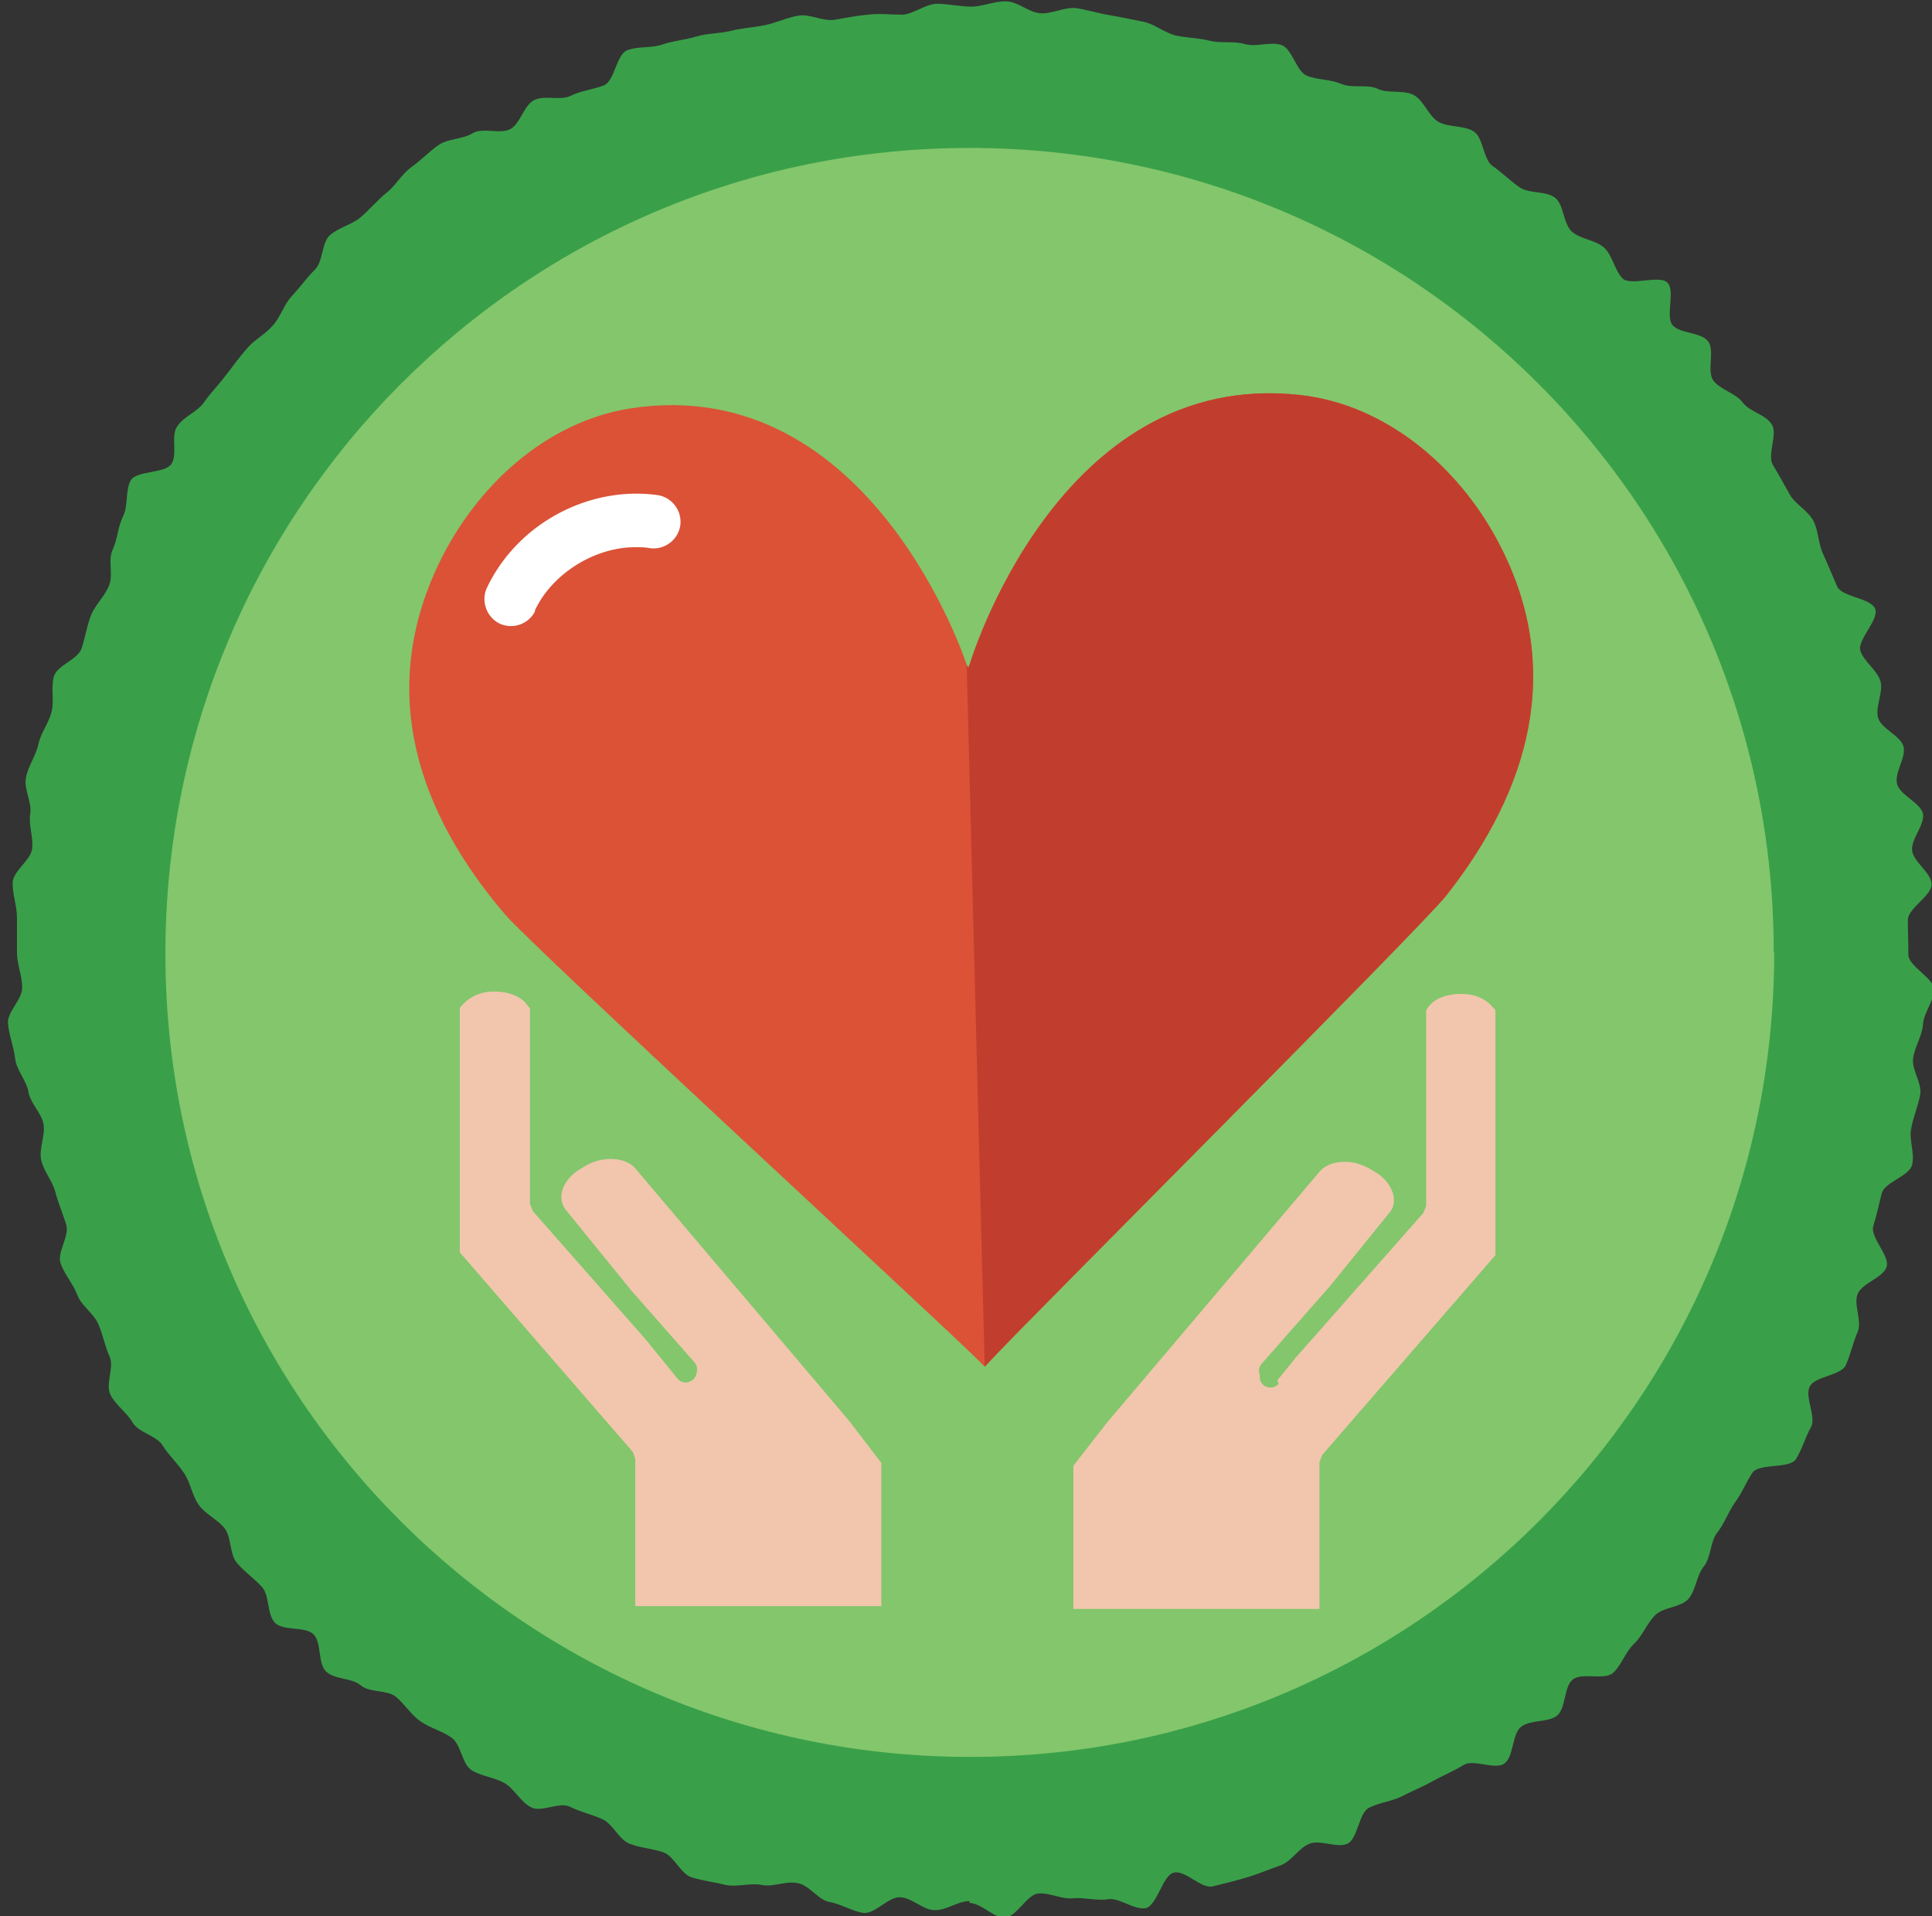
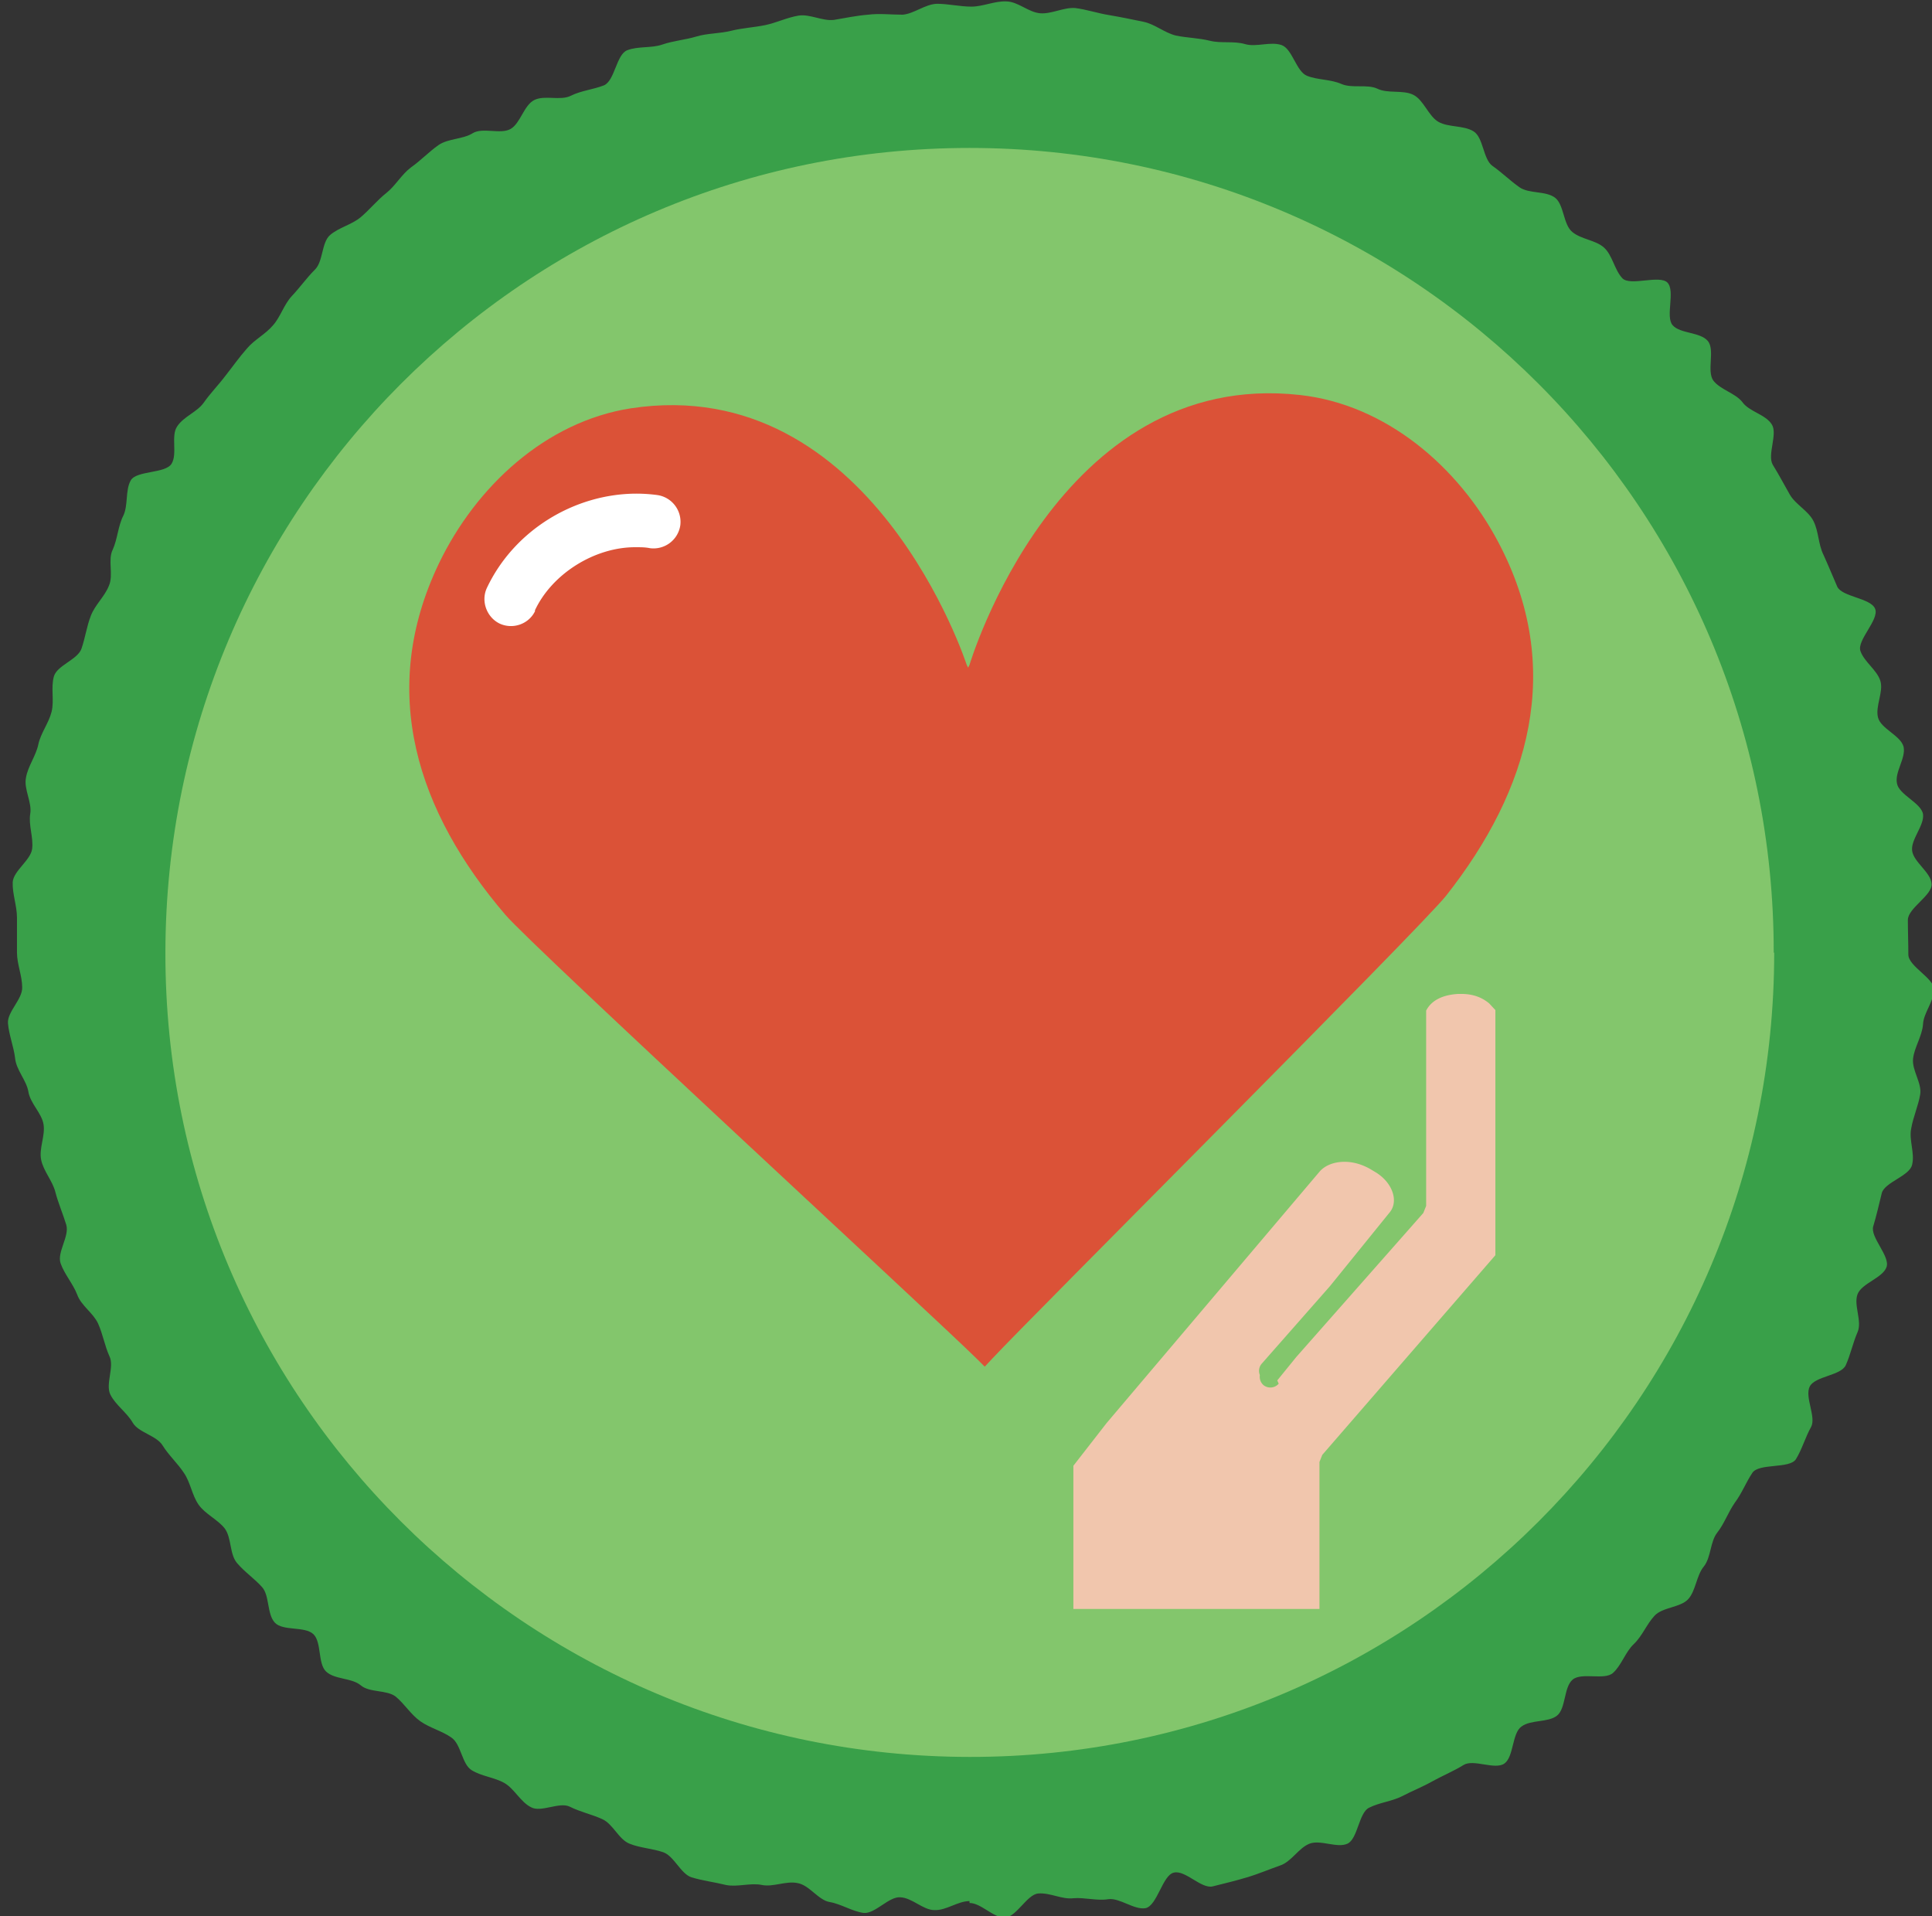
<svg xmlns="http://www.w3.org/2000/svg" width="121" height="120" fill="none">
  <rect width="100%" height="100%" fill="#333333" stroke="none" />
  <g clip-path="url(#a)">
    <path fill="#39A049" d="M60.721 119.05c-.742 0-1.455.594-2.197.564-.713 0-1.396-.772-2.138-.802-.713-.059-1.574 1.04-2.287.98-.712-.089-1.425-.564-2.138-.683s-1.277-1.069-2.02-1.188c-.712-.148-1.543.268-2.226.119-.713-.148-1.544.149-2.257 0-.713-.178-1.455-.267-2.138-.475s-1.099-1.336-1.782-1.574c-.683-.237-1.455-.267-2.108-.534-.683-.268-1.04-1.248-1.723-1.545-.653-.296-1.366-.445-2.019-.772-.653-.326-1.811.386-2.435.03-.653-.327-1.04-1.158-1.663-1.514-.624-.357-1.425-.416-2.049-.802s-.653-1.633-1.277-2.049c-.594-.416-1.336-.594-1.93-1.01s-.98-1.069-1.544-1.544c-.564-.445-1.634-.238-2.198-.713s-1.633-.356-2.168-.861c-.534-.505-.267-1.841-.801-2.346-.535-.505-1.9-.178-2.406-.713-.505-.534-.326-1.692-.801-2.227s-1.1-.95-1.574-1.514c-.476-.564-.327-1.574-.772-2.168-.446-.564-1.218-.89-1.634-1.485-.415-.594-.505-1.395-.92-1.99-.386-.593-.95-1.098-1.336-1.722s-1.515-.802-1.871-1.425c-.357-.624-1.07-1.099-1.396-1.752-.327-.653.267-1.752-.06-2.405-.296-.654-.415-1.396-.712-2.05s-1.07-1.128-1.307-1.81c-.267-.684-.802-1.278-1.04-1.96-.237-.684.565-1.693.357-2.406-.208-.683-.505-1.366-.683-2.05-.178-.712-.742-1.306-.89-2.018-.15-.713.267-1.515.148-2.228-.119-.712-.832-1.306-.95-2.049-.12-.712-.772-1.366-.832-2.108-.089-.713-.386-1.455-.445-2.168-.06-.712.92-1.514.89-2.257 0-.712-.326-1.455-.326-2.167V57.46c0-.742-.297-1.485-.267-2.227.059-.713 1.128-1.366 1.217-2.079.09-.712-.237-1.485-.119-2.197.12-.713-.415-1.544-.267-2.257.119-.713.624-1.366.772-2.079.149-.712.654-1.336.832-2.049s-.06-1.514.148-2.227c.208-.683 1.485-1.04 1.723-1.722.237-.683.326-1.396.593-2.079.268-.683.862-1.188 1.129-1.87.297-.684-.09-1.604.237-2.258.297-.653.327-1.455.654-2.108.326-.653.119-1.604.475-2.227.356-.624 2.168-.416 2.554-1.04.386-.623-.06-1.752.356-2.346.416-.623 1.247-.89 1.663-1.484s.92-1.1 1.366-1.693c.445-.564.861-1.158 1.336-1.693.475-.564 1.158-.89 1.634-1.455.475-.534.683-1.306 1.187-1.84.505-.535.92-1.13 1.426-1.634.534-.505.416-1.693.95-2.168.535-.475 1.366-.653 1.93-1.128.564-.476 1.04-1.07 1.604-1.515s.95-1.158 1.544-1.603c.594-.416 1.128-.98 1.722-1.396s1.515-.356 2.138-.742c.624-.387 1.752.089 2.376-.268.624-.356.831-1.484 1.485-1.811.653-.327 1.633.06 2.286-.267.654-.327 1.396-.386 2.08-.654.682-.297.771-1.93 1.454-2.197s1.515-.119 2.198-.357c.683-.237 1.455-.296 2.138-.504s1.455-.179 2.168-.357c.712-.178 1.425-.208 2.138-.356.712-.149 1.366-.475 2.078-.594.713-.119 1.515.356 2.227.267.713-.118 1.396-.267 2.139-.326.712-.09 1.425 0 2.167 0 .713-.06 1.396-.654 2.138-.683.713 0 1.456.178 2.168.178s1.455-.357 2.168-.327c.742 0 1.396.683 2.138.743.713.059 1.485-.386 2.198-.327.712.089 1.395.327 2.138.445.712.12 1.425.268 2.138.416.712.149 1.306.683 2.019.861.713.149 1.425.149 2.138.327s1.485 0 2.198.208 1.573-.178 2.286.06c.683.237.92 1.662 1.604 1.93.683.267 1.455.207 2.138.504s1.603 0 2.257.297c.653.327 1.603.06 2.256.386.654.327.95 1.337 1.574 1.693s1.574.208 2.198.594.594 1.752 1.188 2.167c.594.416 1.098.921 1.692 1.337s1.634.208 2.227.653c.565.446.505 1.663 1.07 2.138.564.475 1.455.505 1.989.98.535.475.653 1.396 1.158 1.93.505.505 2.317-.237 2.821.268.505.534-.148 2.138.327 2.672s1.722.416 2.197.98-.089 1.9.357 2.495c.445.564 1.366.772 1.811 1.336.416.594 1.455.772 1.841 1.396.386.594-.297 1.9.06 2.524.386.623.712 1.247 1.069 1.87.356.624 1.158 1.01 1.485 1.664.326.653.297 1.455.623 2.108.297.653.564 1.307.861 1.99.297.653 2.109.712 2.376 1.395s-1.158 1.96-.921 2.643c.238.683 1.04 1.188 1.248 1.871s-.327 1.574-.149 2.286c.178.713 1.426 1.129 1.604 1.842.148.712-.564 1.573-.416 2.286.119.713 1.515 1.218 1.633 1.93.089.713-.772 1.574-.683 2.287s1.188 1.366 1.218 2.079c.059.712-1.485 1.514-1.485 2.257 0 .712.03 1.425.03 2.167 0 .743 1.633 1.485 1.603 2.198 0 .742-.653 1.455-.683 2.168-.059.742-.534 1.425-.623 2.138-.089.742.564 1.544.445 2.257-.119.712-.445 1.425-.564 2.138-.149.712.237 1.544.059 2.257-.148.712-1.722 1.098-1.9 1.781-.178.713-.327 1.396-.535 2.079s1.069 1.87.832 2.554c-.238.683-1.544 1.01-1.812 1.692-.267.683.297 1.693 0 2.376s-.445 1.425-.742 2.079c-.297.653-1.93.683-2.257 1.336s.416 1.9.089 2.524c-.356.624-.564 1.396-.95 2.02-.386.623-2.316.237-2.732.86-.416.624-.653 1.278-1.099 1.872-.416.593-.653 1.306-1.099 1.87s-.386 1.544-.831 2.109c-.475.564-.505 1.514-.98 2.049s-1.604.505-2.108 1.039c-.505.535-.773 1.277-1.307 1.782-.535.505-.772 1.336-1.307 1.811s-1.96-.059-2.524.416-.415 1.811-.98 2.257c-.564.445-1.633.237-2.227.683-.594.416-.475 1.9-1.069 2.316s-1.93-.297-2.554.089-1.277.653-1.93 1.01c-.624.356-1.307.623-1.93.95-.654.327-1.396.386-2.05.713-.653.297-.712 1.96-1.365 2.257s-1.693-.268-2.376 0c-.683.267-1.128 1.128-1.841 1.366-.683.237-1.366.534-2.079.742-.683.208-1.425.386-2.138.564s-1.722-1.039-2.435-.861c-.712.149-1.04 2.079-1.781 2.227-.713.119-1.604-.653-2.317-.564-.712.119-1.485-.119-2.197-.059-.713.089-1.455-.357-2.198-.297-.712.059-1.366 1.484-2.108 1.514-.713 0-1.485-.92-2.198-.92" />
    <path fill="#83C66C" d="M111.117 59.659c0 27.824-22.569 50.393-50.394 50.363-27.825-.029-50.393-22.539-50.364-50.363.03-27.825 22.54-50.394 50.364-50.394 27.825 0 50.394 22.569 50.364 50.394" />
    <path fill="#DB5237" d="m60.632 41.811.089-.178s5.523-18.59 20.698-16.897c5.375.594 9.918 4.484 12.413 9.206 4.187 7.9 1.96 15.53-3.267 22.153-1.633 2.049-25.954 26.34-28.419 28.983l-.475.505-.475-.475c-2.583-2.554-27.854-25.836-29.547-27.825-5.494-6.415-8.018-13.957-4.157-22.005 2.316-4.81 6.681-8.879 12.026-9.71 15.086-2.287 21.025 16.065 21.025 16.065z" />
-     <path fill="#C13E2E" d="m60.632 41.811.09-.178s5.523-18.59 20.697-16.897c5.375.594 9.918 4.484 12.413 9.206 4.187 7.9 1.96 15.53-3.267 22.153-1.633 2.049-25.954 26.34-28.418 28.983l-.476.505-1.128-43.95z" />
    <path fill="#F1C6AD" d="m79.46 85.999 7.958-9.8c.891-1.04.446-2.613-.95-3.504l-.297-.178c-1.396-.891-3.267-.772-4.157.267L68.68 88.523l-2.227 2.88v9.889h16.748v-9.889l10.988-12.68V63.014s-.832-1.633-3.059-1.514c-2.197.119-2.672 1.574-2.672 1.574v12.383L79.34 85.79" />
    <path fill="#83C66C" d="m79.995 86.444 7.958-9.8-.505-.416.505.446a2.52 2.52 0 0 0 .623-1.663c0-1.099-.653-2.168-1.722-2.821l-.297-.178a4.53 4.53 0 0 0-2.405-.713c-.98 0-1.96.327-2.613 1.099L68.205 88.137l-2.197 2.88-.149.416v9.888l.208.475.475.208h16.749l.475-.208.208-.475V91.7l10.839-12.502.178-.445v-15.71l-.06-.296c-.03-.06-.267-.505-.801-.98-.535-.475-1.426-.92-2.614-.92h-.267c-1.247.059-2.108.534-2.583 1.038-.505.476-.654.95-.683 1.04v.208l-.03 12.116-8.939 10.156a.69.69 0 0 0 .06.95.69.69 0 0 0 .95-.06l9.117-10.334.178-.445V63.133h-.683l.653.208c.09-.149.416-1.01 2.05-1.1h.177c.862 0 1.396.298 1.752.595l.386.416.09.118h.089l-.09.06.595-.297h-.683v15.471l-10.84 12.502-.178.446v9.205H67.225v-8.968l2.08-2.673 13.332-15.738c.327-.386.891-.624 1.574-.624.564 0 1.158.178 1.693.505l.297.178c.742.475 1.099 1.158 1.099 1.722 0 .297-.09.565-.297.802l-7.959 9.83a.693.693 0 0 0 .09.95.693.693 0 0 0 .95-.09" />
-     <path fill="#F1C6AD" d="m43.084 85.82-7.959-9.8a1.64 1.64 0 0 1-.386-1.068c0-.713.446-1.485 1.277-2.02l.297-.178a3.53 3.53 0 0 1 1.9-.564c.773 0 1.456.267 1.872.772l13.333 15.739 2.138 2.791v9.503H39.372v-9.592l-.06-.178-10.927-12.591v-15.62h-.268l.238.119.119-.208c.297-.386 1.039-1.188 2.464-1.188h.208c1.04.06 1.633.416 1.99.772l.356.446.06.148.267-.06h-.267v12.384l.059.178 9.117 10.364h.386v-.357l-9.028-10.274V62.954c0-.059-.564-1.662-2.91-1.781h-.238c-2.197 0-3.088 1.633-3.088 1.663v.119l-.03 15.709.06.178 10.928 12.62v9.77l.089.208.208.089h16.748l.208-.089.089-.208v-9.888l-.06-.179-2.197-2.88L40.56 72.517c-.535-.654-1.396-.95-2.317-.95-.742 0-1.514.207-2.197.653l-.297.178c-.98.623-1.544 1.574-1.544 2.494 0 .505.178 1.01.534 1.426l7.959 9.8h.386l.03-.357" />
-     <path fill="#F1C6AD" d="m42.876 85.999-7.959-9.8c-.89-1.04-.445-2.613.95-3.504l.298-.178c1.395-.891 3.266-.772 4.157.267l13.333 15.739 2.198 2.88v9.889H39.105v-9.889l-10.988-12.68V63.014s.861-1.633 3.059-1.514c2.197.119 2.672 1.574 2.672 1.574v12.383l9.117 10.364" />
    <path fill="#83C66C" d="m43.409 85.583-7.958-9.8a1.3 1.3 0 0 1-.297-.831c0-.535.356-1.218 1.098-1.693l.297-.178a3.2 3.2 0 0 1 1.693-.505c.683 0 1.277.238 1.574.624l13.333 15.738 2.05 2.673v8.968H39.785v-9.206l-.148-.445-10.84-12.502V62.955h-.682l.594.297s.683-1.188 2.257-1.159h.178c.95.06 1.455.387 1.722.654l.297.356.06.09.653-.179h-.683v12.383l.178.446 9.117 10.363a.69.69 0 0 0 .95.06.69.69 0 0 0 .06-.95l-8.94-10.156V62.806c0-.06-.177-.534-.682-1.04-.505-.474-1.337-.98-2.584-1.038h-.267c-1.188 0-2.079.445-2.613.92-.564.475-.802.92-.832.98l-.089.297v15.709l.149.445 10.84 12.502v9.622l.207.475.476.208H55.91l.475-.208.208-.475v-9.889l-.149-.416-2.197-2.88-13.333-15.769c-.654-.742-1.604-1.098-2.614-1.098-.831 0-1.663.237-2.405.712l-.297.179c-1.069.683-1.722 1.722-1.722 2.82 0 .595.208 1.189.623 1.693l.505-.445-.534.416 7.958 9.8c.238.296.653.326.95.088.297-.237.327-.653.09-.95" />
    <path fill="#fff" d="M33.49 38.248c1.069-2.316 3.771-4.009 6.355-3.98.297 0 .564 0 .861.06a1.696 1.696 0 0 0 1.9-1.425 1.696 1.696 0 0 0-1.425-1.9 10 10 0 0 0-1.306-.09c-3.92 0-7.692 2.316-9.384 5.91-.386.831 0 1.84.802 2.227.831.386 1.84.03 2.227-.802" />
  </g>
  <defs>
    <clipPath id="a">
      <path fill="#fff" d="M.438 0H121v120H.438z" />
    </clipPath>
  </defs>
</svg>